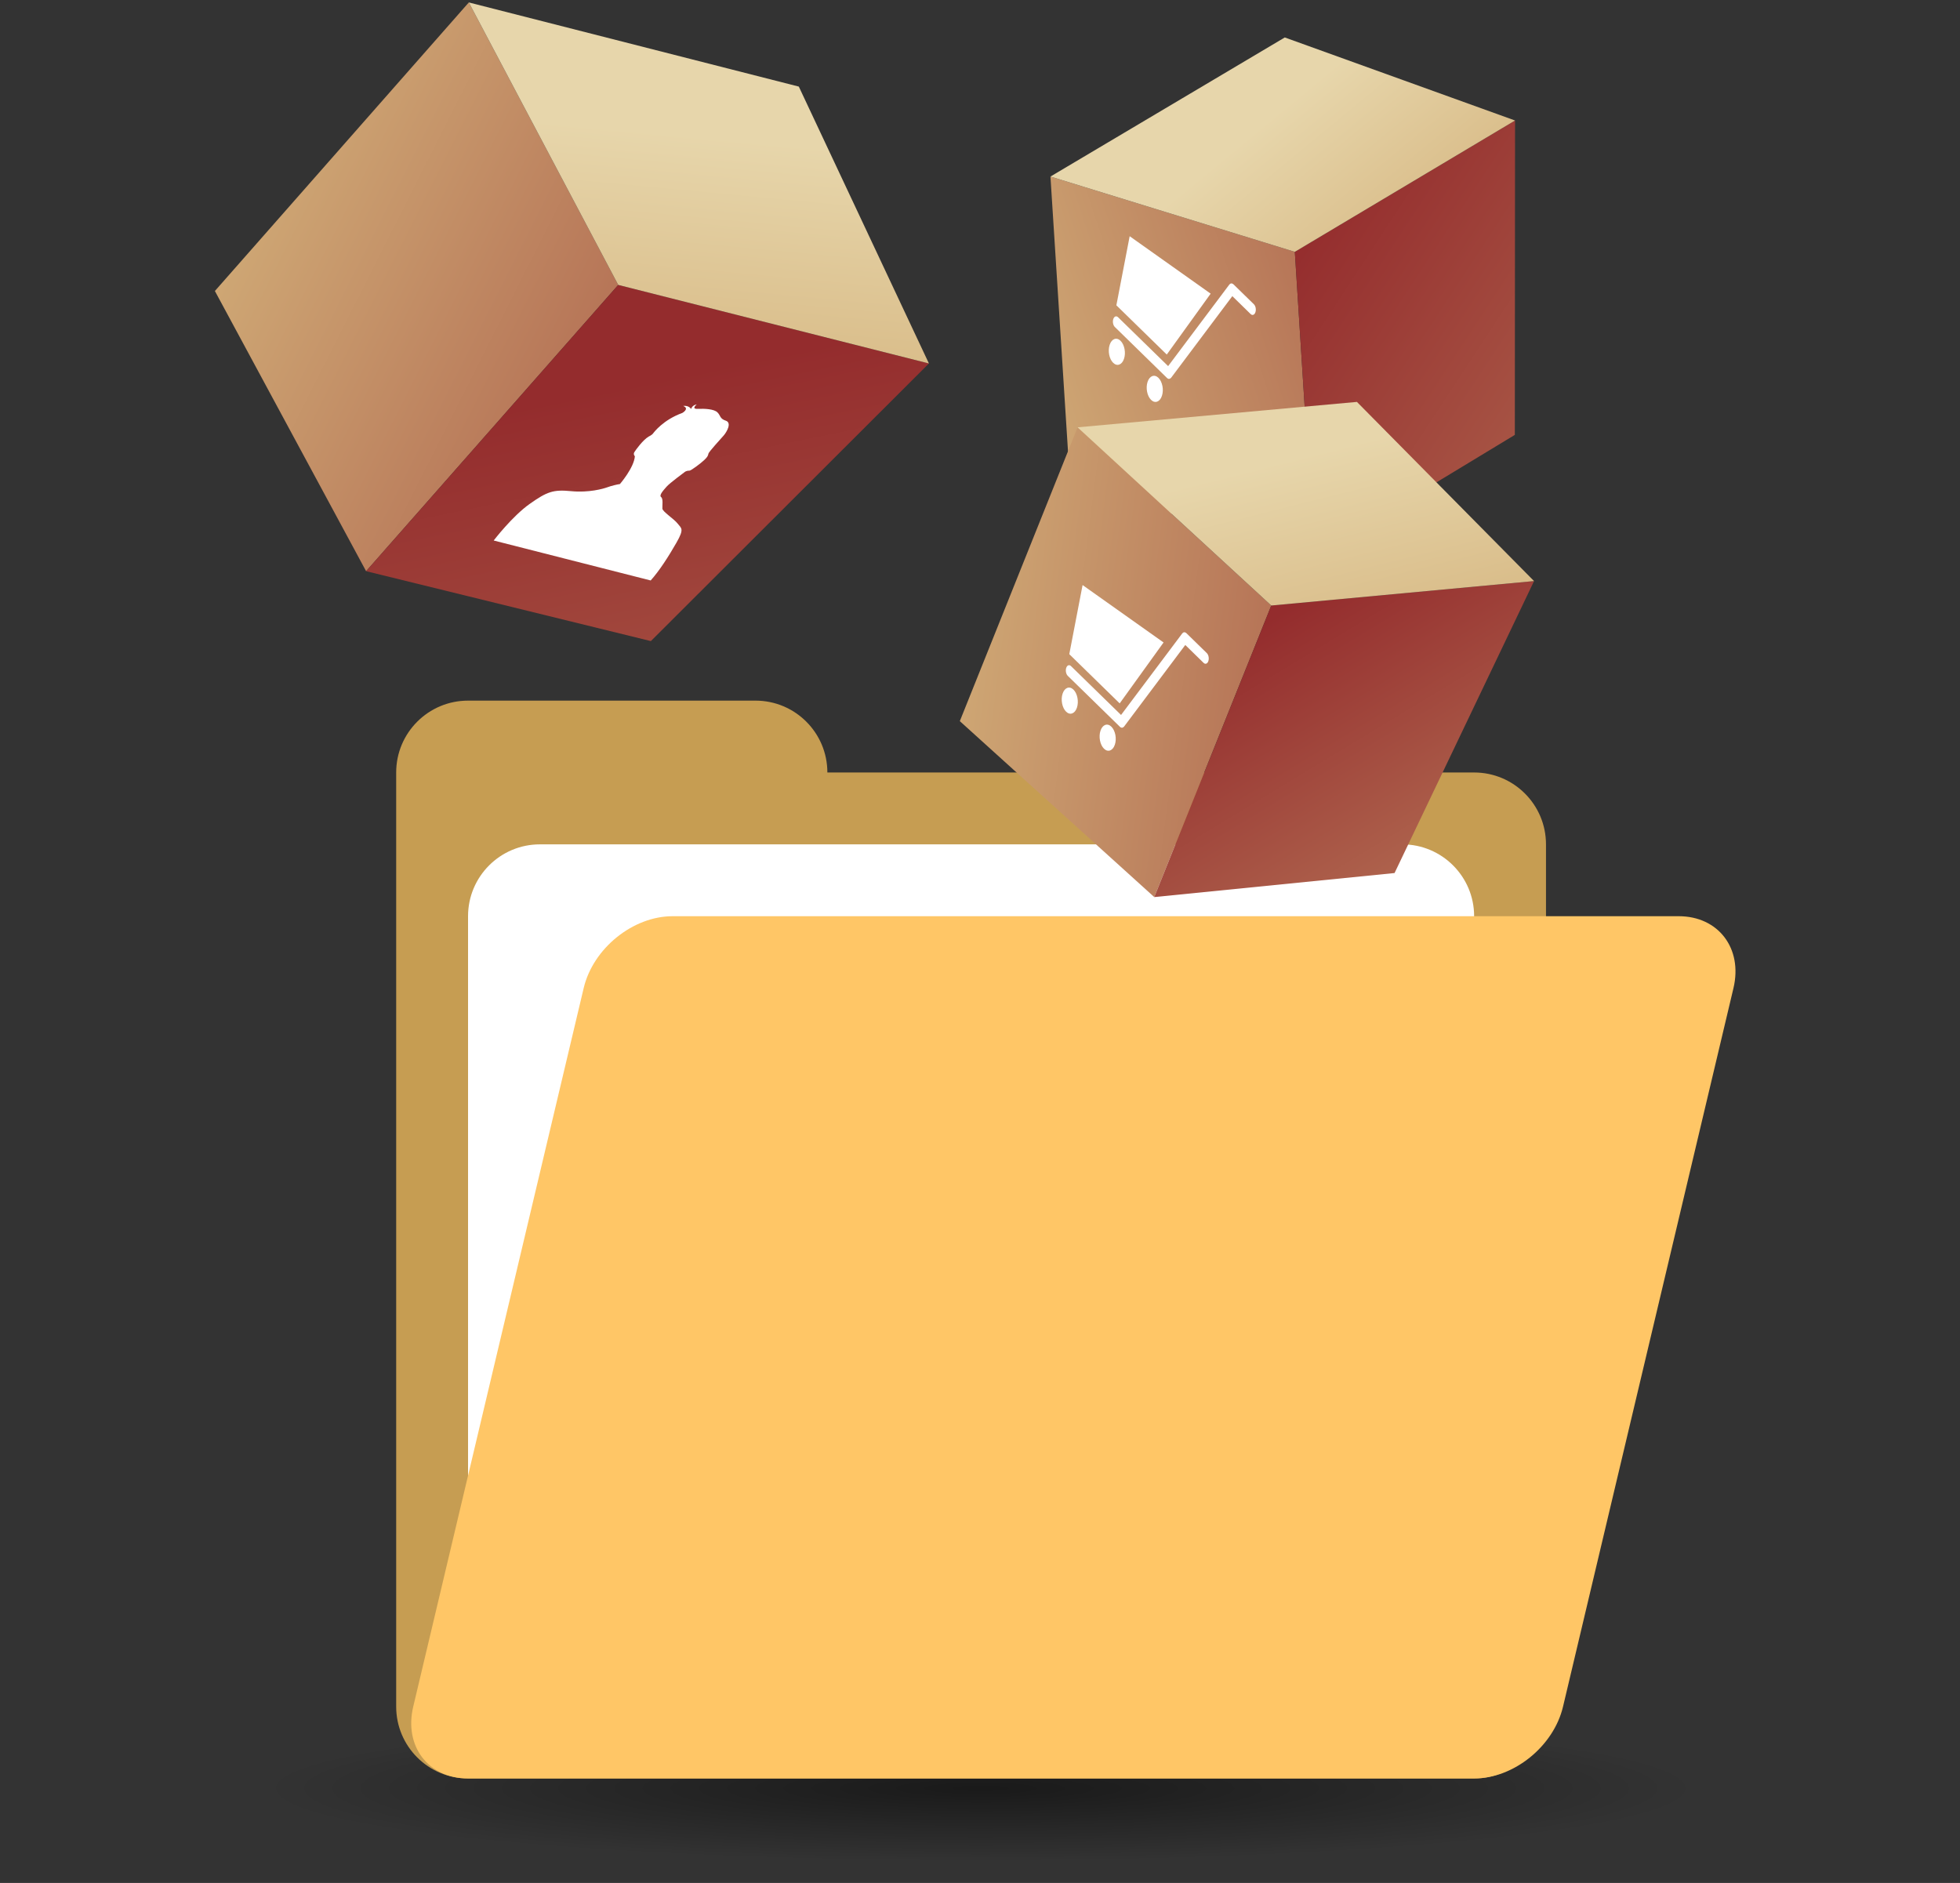
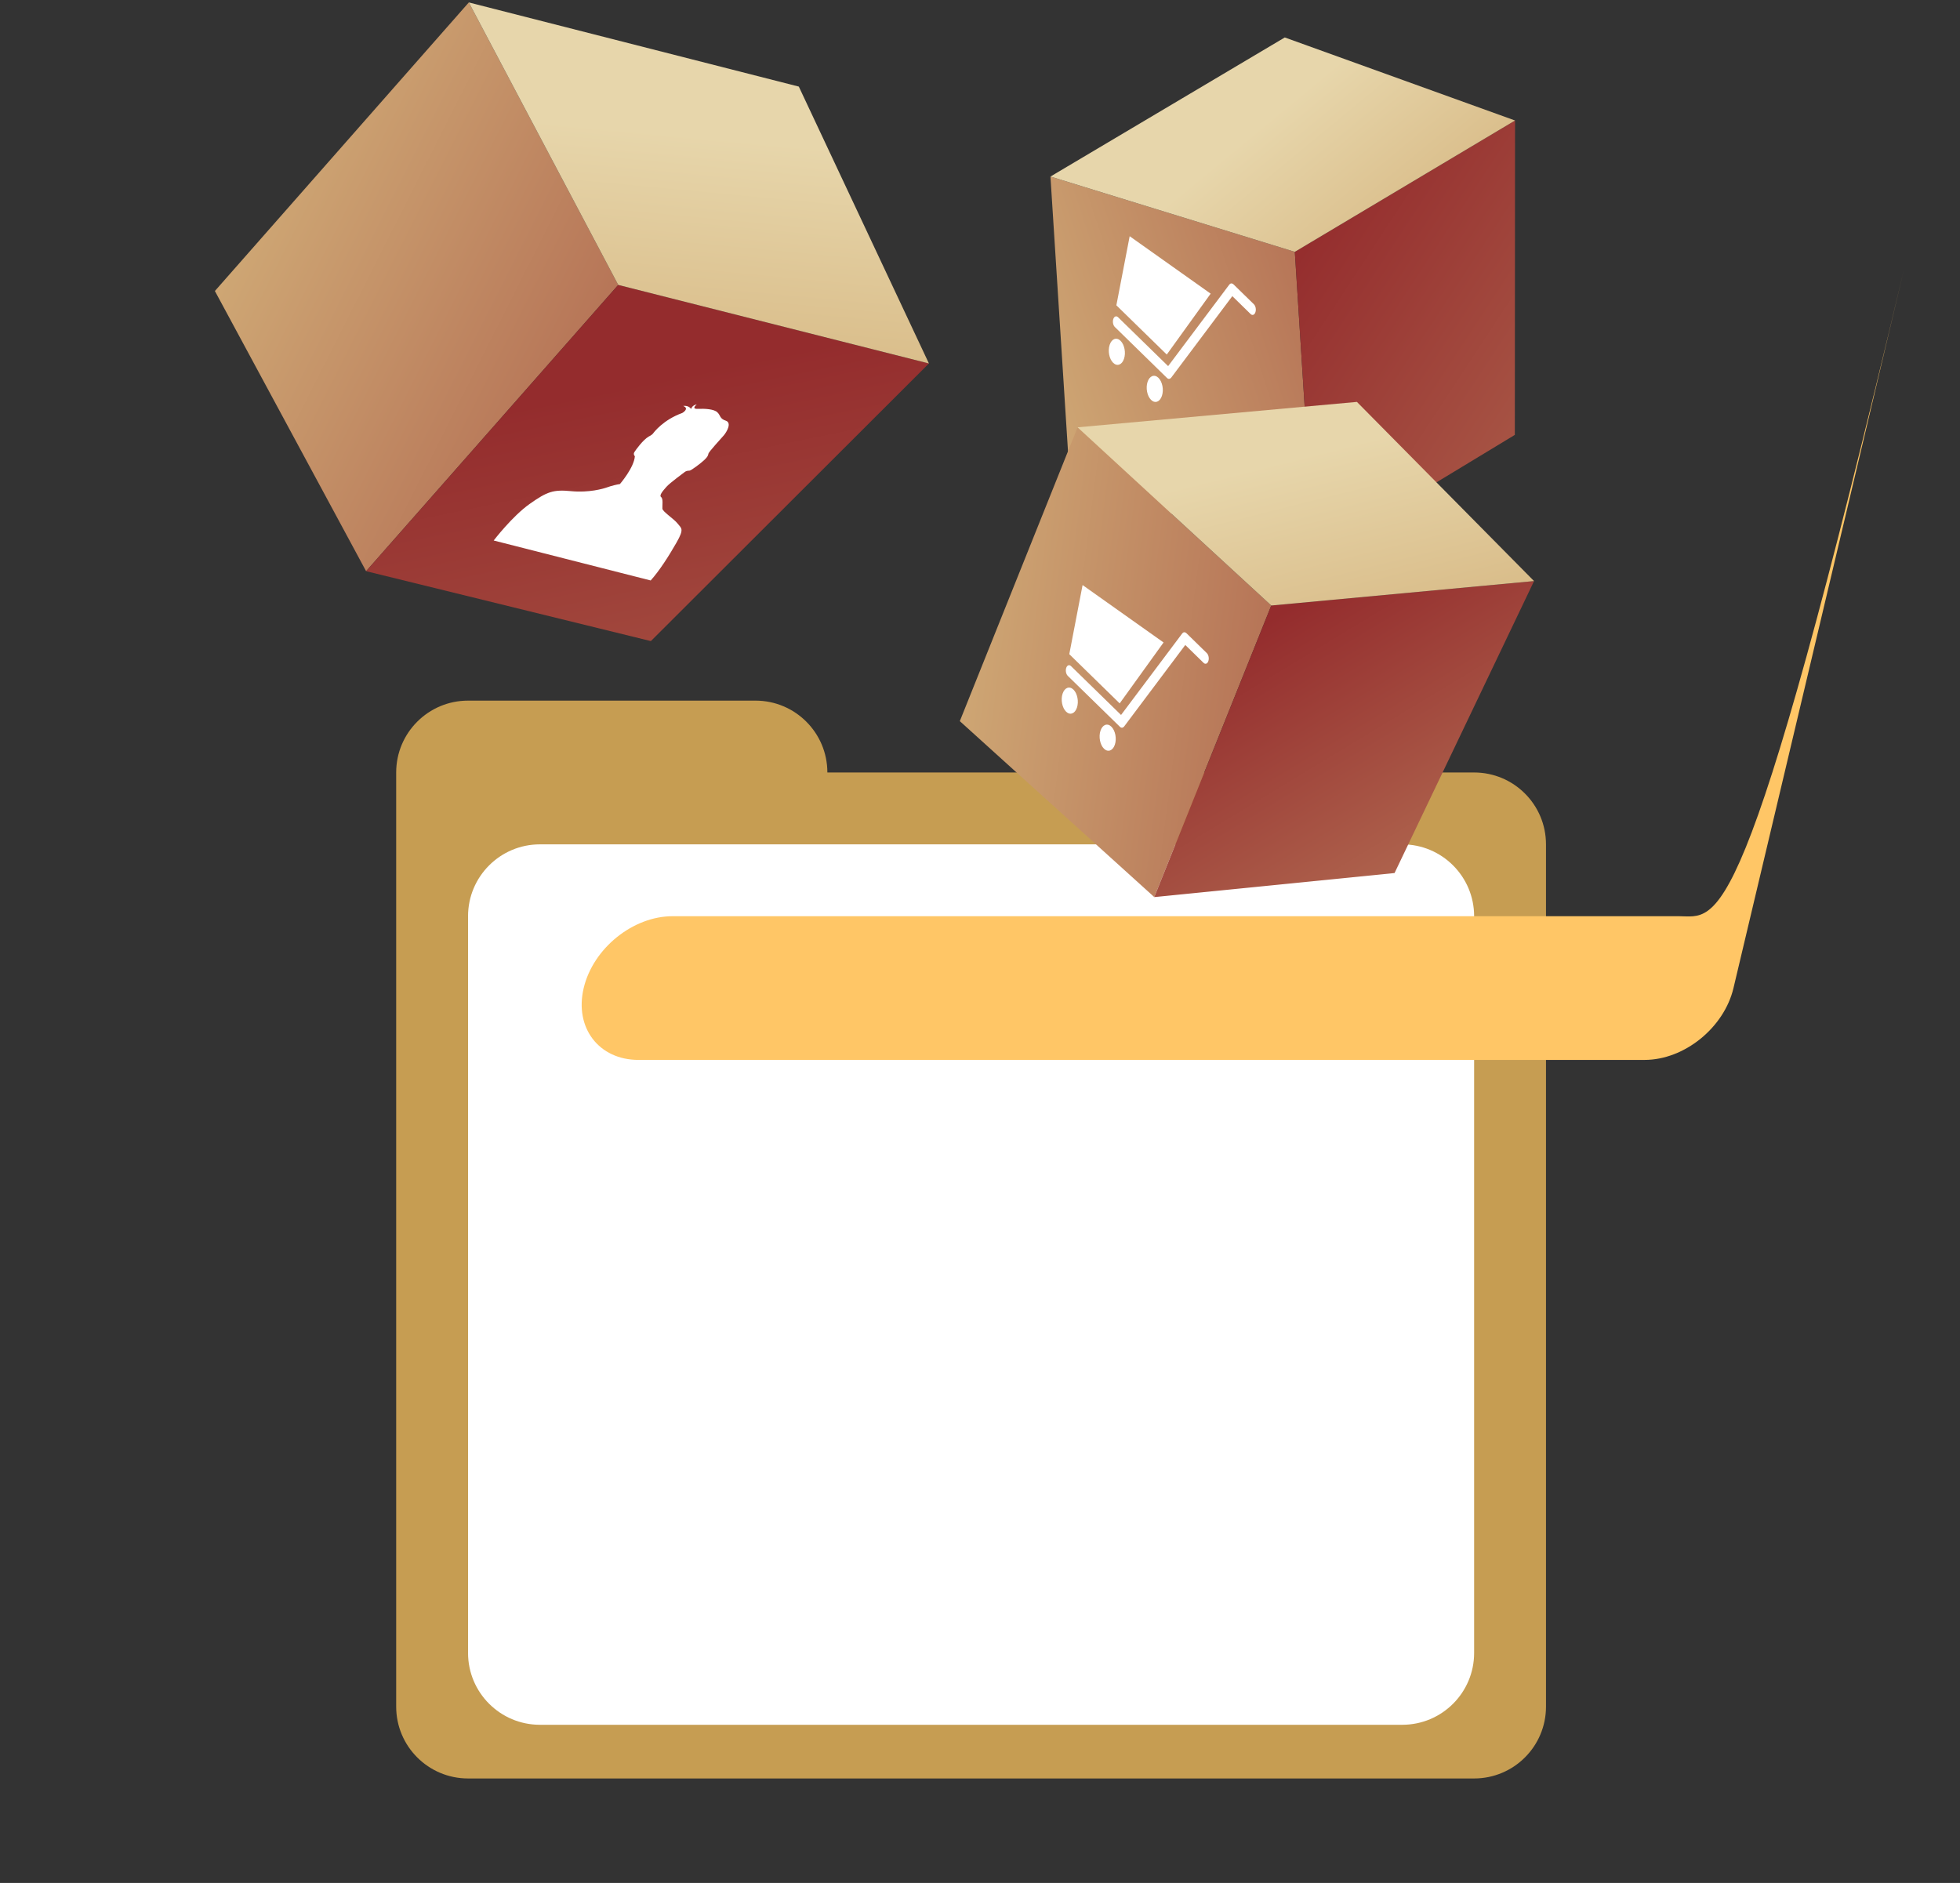
<svg xmlns="http://www.w3.org/2000/svg" version="1.1" id="Capa_1" x="0px" y="0px" width="255px" height="245px" viewBox="0 0 255 245" enable-background="new 0 0 255 245" xml:space="preserve">
  <rect x="0" y="0" width="255" height="245" fill="#333333" stroke="none" />
  <g>
    <radialGradient id="SVGID_1_" cx="-246.488" cy="-9599.988" r="26.258" gradientTransform="matrix(3.562 0 0 -0.363 1005.589 -3252.114)" gradientUnits="userSpaceOnUse">
      <stop offset="0" style="stop-color:#000000" />
      <stop offset="1" style="stop-color:#000000;stop-opacity:0" />
    </radialGradient>
-     <path opacity="0.5" fill="url(#SVGID_1_)" enable-background="new    " d="M254.723,231.723c0,7.157-56.959,12.959-127.221,12.959   c-70.268,0-127.225-5.802-127.225-12.959c0-7.156,56.958-12.961,127.225-12.961C197.764,218.762,254.723,224.566,254.723,231.723z" />
    <g>
      <g id="Folder_4_">
        <g>
          <path fill="#C69D52" d="M191.787,100.511h-84.145c0-5.163-4.187-9.35-9.35-9.35H60.894c-5.162,0-9.35,4.187-9.35,9.35v9.351      v14.023v98.17c0,5.164,4.188,9.348,9.35,9.348h130.893c5.164,0,9.35-4.184,9.35-9.348V109.862      C201.136,104.697,196.951,100.511,191.787,100.511z" />
        </g>
      </g>
      <g id="File_1_">
        <g>
          <path fill="#FFFFFF" d="M182.438,109.862H70.244c-5.163,0-9.35,4.186-9.35,9.35v95.856c0,5.164,4.187,9.35,9.35,9.35h112.193      c5.162,0,9.35-4.186,9.35-9.35v-95.856C191.787,114.047,187.6,109.862,182.438,109.862z" />
        </g>
      </g>
      <g id="Folder_1_">
        <g>
-           <path fill="#FFC666" d="M218.398,119.211H87.506c-5.165,0-10.344,4.186-11.567,9.35l-22.176,93.494      c-1.225,5.164,1.969,9.348,7.131,9.348h130.893c5.164,0,10.343-4.184,11.566-9.348l22.176-93.494      C226.753,123.396,223.561,119.211,218.398,119.211z" />
+           <path fill="#FFC666" d="M218.398,119.211H87.506c-5.165,0-10.344,4.186-11.567,9.35c-1.225,5.164,1.969,9.348,7.131,9.348h130.893c5.164,0,10.343-4.184,11.566-9.348l22.176-93.494      C226.753,123.396,223.561,119.211,218.398,119.211z" />
        </g>
      </g>
    </g>
    <g>
      <g>
        <g>
          <linearGradient id="SVGID_2_" gradientUnits="userSpaceOnUse" x1="-614.235" y1="220.622" x2="-405.25" y2="114.915" gradientTransform="matrix(1 0 0 -1 554 200)">
            <stop offset="0" style="stop-color:#E7D6AB" />
            <stop offset="0.407" style="stop-color:#D3B17A" />
            <stop offset="0.941" style="stop-color:#942C2D" />
          </linearGradient>
          <polygon fill="url(#SVGID_2_)" points="80.433,37.072 47.631,74.319 27.957,37.863 60.994,0.318     " />
          <linearGradient id="SVGID_3_" gradientUnits="userSpaceOnUse" x1="-475.664" y1="167.659" x2="-413.591" y2="-131.531" gradientTransform="matrix(1 0 0 -1 554 200)">
            <stop offset="0.059" style="stop-color:#942C2D" />
            <stop offset="0.593" style="stop-color:#D3B17A" />
            <stop offset="1" style="stop-color:#E7D6AB" />
          </linearGradient>
          <polygon fill="url(#SVGID_3_)" points="120.854,47.292 84.679,83.415 47.631,74.319 80.433,37.072     " />
          <linearGradient id="SVGID_4_" gradientUnits="userSpaceOnUse" x1="-462.498" y1="182.306" x2="-472.068" y2="81.131" gradientTransform="matrix(1 0 0 -1 554 200)">
            <stop offset="0" style="stop-color:#E7D6AB" />
            <stop offset="0.407" style="stop-color:#D3B17A" />
            <stop offset="0.941" style="stop-color:#942C2D" />
          </linearGradient>
          <polygon fill="url(#SVGID_4_)" points="103.928,11.267 120.854,47.292 80.433,37.072 60.994,0.318     " />
        </g>
      </g>
      <path fill="#FFFFFF" d="M64.23,70.327c0,0,2.417-3.162,4.685-4.762c2.268-1.602,3.068-1.883,5.382-1.659    c2.313,0.225,4.182-0.308,4.713-0.503c0.532-0.196,1.255-0.366,1.646-0.424c0,0,1.831-2.125,1.941-3.613    c0,0-0.253-0.244-0.064-0.541c0.188-0.296,1.107-1.581,1.862-2.022c0,0,0.408-0.195,0.546-0.374    c0.137-0.183,1.327-1.79,3.824-2.696c0,0,0.998-0.558,0.124-0.914c0,0,0.673-0.125,1.028,0.395c0,0,0.106-0.486,0.736-0.598    c0,0-0.791,0.621,0.123,0.584c0.917-0.043,2.113,0.019,2.556,0.447s0.285,0.823,1.099,1.092c0.816,0.271,0.11,1.468-0.251,1.896    c-0.36,0.427-1.961,2.132-2.014,2.404c-0.049,0.27-0.15,0.453-0.577,0.85c-0.424,0.398-1.718,1.383-1.916,1.354    c-0.195-0.028-0.492,0.089-0.563,0.153c-0.071,0.064-1.925,1.406-2.39,1.931c-0.465,0.524-0.994,1.124-0.708,1.348    c0.291,0.223,0.143,1.093,0.167,1.501c0.024,0.407,1.504,1.33,1.988,1.953c0.485,0.625,0.888,0.652-0.157,2.478    c-1.044,1.826-2.233,3.674-3.355,4.92L64.23,70.327z" />
    </g>
    <g>
      <g>
        <g>
          <linearGradient id="SVGID_5_" gradientUnits="userSpaceOnUse" x1="840.106" y1="6115.815" x2="1007.333" y2="6031.228" gradientTransform="matrix(0.707 -0.707 -0.707 -0.707 3786.677 4998.247)">
            <stop offset="0" style="stop-color:#E7D6AB" />
            <stop offset="0.407" style="stop-color:#D3B17A" />
            <stop offset="0.941" style="stop-color:#942C2D" />
          </linearGradient>
          <polygon fill="url(#SVGID_5_)" points="168.46,32.767 170.975,72.399 139.216,62.905 136.666,22.971     " />
          <linearGradient id="SVGID_6_" gradientUnits="userSpaceOnUse" x1="948.5" y1="6085.44" x2="998.167" y2="5846.046" gradientTransform="matrix(0.707 -0.707 -0.707 -0.707 3786.677 4998.247)">
            <stop offset="0.059" style="stop-color:#942C2D" />
            <stop offset="0.593" style="stop-color:#D3B17A" />
            <stop offset="1" style="stop-color:#E7D6AB" />
          </linearGradient>
          <polygon fill="url(#SVGID_6_)" points="197.111,15.679 197.083,56.584 170.975,72.399 168.46,32.767     " />
          <linearGradient id="SVGID_7_" gradientUnits="userSpaceOnUse" x1="961.524" y1="6085.151" x2="953.867" y2="6004.201" gradientTransform="matrix(0.707 -0.707 -0.707 -0.707 3786.677 4998.247)">
            <stop offset="0" style="stop-color:#E7D6AB" />
            <stop offset="0.407" style="stop-color:#D3B17A" />
            <stop offset="0.941" style="stop-color:#942C2D" />
          </linearGradient>
          <polygon fill="url(#SVGID_7_)" points="167.152,4.874 197.111,15.679 168.46,32.767 136.666,22.971     " />
        </g>
      </g>
      <g>
        <polygon fill="#FFFFFF" points="157.509,38.208 146.973,30.736 145.242,39.725 151.799,46.131    " />
        <path fill="#FFFFFF" d="M163.136,39.591l-2.669-2.606c-0.002-0.002-0.007-0.002-0.011-0.007     c-0.032-0.028-0.065-0.044-0.103-0.061c-0.024-0.015-0.047-0.033-0.072-0.035c-0.03-0.013-0.063-0.001-0.094,0     c-0.024,0.005-0.056-0.001-0.082,0.01c-0.022,0.008-0.043,0.029-0.067,0.049c-0.029,0.02-0.062,0.039-0.086,0.073     c-0.004,0.003-0.009,0.005-0.011,0.01l-7.965,10.614l-6.508-6.357c-0.229-0.225-0.508-0.123-0.625,0.231     c-0.117,0.349-0.027,0.812,0.2,1.034l6.794,6.639c0.051,0.05,0.104,0.079,0.158,0.099c0.02,0.005,0.036,0.005,0.051,0.009     c0.041,0.005,0.076,0.001,0.113-0.009c0.018,0,0.033-0.006,0.052-0.012c0.037-0.018,0.071-0.046,0.104-0.081     c0.014-0.009,0.026-0.018,0.039-0.031c0-0.006,0.008-0.005,0.01-0.008l7.966-10.618l2.378,2.326     c0.227,0.221,0.508,0.118,0.623-0.231C163.453,40.279,163.361,39.814,163.136,39.591z" />
        <path fill="#FFFFFF" d="M145.784,44.34c-0.517-0.503-1.147-0.271-1.412,0.522c-0.265,0.79-0.063,1.842,0.453,2.345     c0.515,0.504,1.147,0.269,1.411-0.521C146.503,45.894,146.298,44.846,145.784,44.34z" />
        <path fill="#FFFFFF" d="M150.714,49.162c-0.513-0.504-1.147-0.271-1.412,0.52c-0.264,0.792-0.061,1.845,0.455,2.348     c0.515,0.503,1.147,0.269,1.411-0.522C151.434,50.714,151.23,49.666,150.714,49.162z" />
      </g>
    </g>
    <g>
      <g>
        <g>
          <linearGradient id="SVGID_8_" gradientUnits="userSpaceOnUse" x1="-502.912" y1="2827.298" x2="-330.794" y2="2740.238" gradientTransform="matrix(0.943 -0.334 -0.334 -0.943 1458.406 2569.771)">
            <stop offset="0" style="stop-color:#E7D6AB" />
            <stop offset="0.407" style="stop-color:#D3B17A" />
            <stop offset="0.941" style="stop-color:#942C2D" />
          </linearGradient>
          <polygon fill="url(#SVGID_8_)" points="165.395,78.787 150.172,116.722 124.874,93.83 140.197,55.6     " />
          <linearGradient id="SVGID_9_" gradientUnits="userSpaceOnUse" x1="-389.439" y1="2786.824" x2="-355.109" y2="2621.355" gradientTransform="matrix(0.943 -0.334 -0.334 -0.943 1458.406 2569.771)">
            <stop offset="0.059" style="stop-color:#942C2D" />
            <stop offset="0.593" style="stop-color:#D3B17A" />
            <stop offset="1" style="stop-color:#E7D6AB" />
          </linearGradient>
          <polygon fill="url(#SVGID_9_)" points="199.583,75.606 181.434,113.594 150.172,116.722 165.395,78.787     " />
          <linearGradient id="SVGID_10_" gradientUnits="userSpaceOnUse" x1="-377.944" y1="2795.738" x2="-385.826" y2="2712.417" gradientTransform="matrix(0.943 -0.334 -0.334 -0.943 1458.406 2569.771)">
            <stop offset="0" style="stop-color:#E7D6AB" />
            <stop offset="0.407" style="stop-color:#D3B17A" />
            <stop offset="0.941" style="stop-color:#942C2D" />
          </linearGradient>
          <polygon fill="url(#SVGID_10_)" points="176.538,52.293 199.583,75.606 165.395,78.787 140.197,55.6     " />
        </g>
      </g>
      <g>
        <polygon fill="#FFFFFF" points="151.382,83.594 140.846,76.124 139.117,85.116 145.673,91.521    " />
        <path fill="#FFFFFF" d="M157.011,84.98l-2.669-2.606c-0.003-0.003-0.007-0.003-0.011-0.008c-0.033-0.029-0.067-0.043-0.104-0.062     c-0.021-0.012-0.045-0.03-0.07-0.035c-0.03-0.011-0.063,0-0.092,0.003c-0.026,0.005-0.056-0.004-0.084,0.007     c-0.022,0.009-0.043,0.03-0.067,0.049c-0.029,0.021-0.062,0.041-0.086,0.076c-0.005,0.002-0.009,0.002-0.011,0.008l-7.965,10.615     l-6.508-6.356c-0.229-0.226-0.508-0.123-0.626,0.229c-0.116,0.35-0.026,0.811,0.202,1.036l6.793,6.638     c0.051,0.049,0.105,0.079,0.158,0.098c0.02,0.007,0.037,0.007,0.053,0.007c0.039,0.009,0.074,0.004,0.111-0.007     c0.02,0,0.035-0.004,0.053-0.011c0.036-0.019,0.07-0.046,0.104-0.082c0.015-0.008,0.027-0.018,0.039-0.031     c0.002-0.005,0.009-0.002,0.01-0.008l7.967-10.619l2.379,2.325c0.227,0.224,0.505,0.121,0.622-0.229     C157.327,85.667,157.238,85.202,157.011,84.98z" />
        <path fill="#FFFFFF" d="M139.659,89.729c-0.517-0.503-1.147-0.269-1.412,0.521s-0.062,1.841,0.453,2.346     c0.515,0.504,1.147,0.268,1.411-0.521C140.377,91.283,140.173,90.233,139.659,89.729z" />
        <path fill="#FFFFFF" d="M144.59,94.55c-0.514-0.504-1.148-0.271-1.414,0.521c-0.264,0.789-0.06,1.841,0.456,2.345     c0.517,0.502,1.147,0.268,1.412-0.522C145.311,96.103,145.105,95.054,144.59,94.55z" />
      </g>
    </g>
  </g>
</svg>